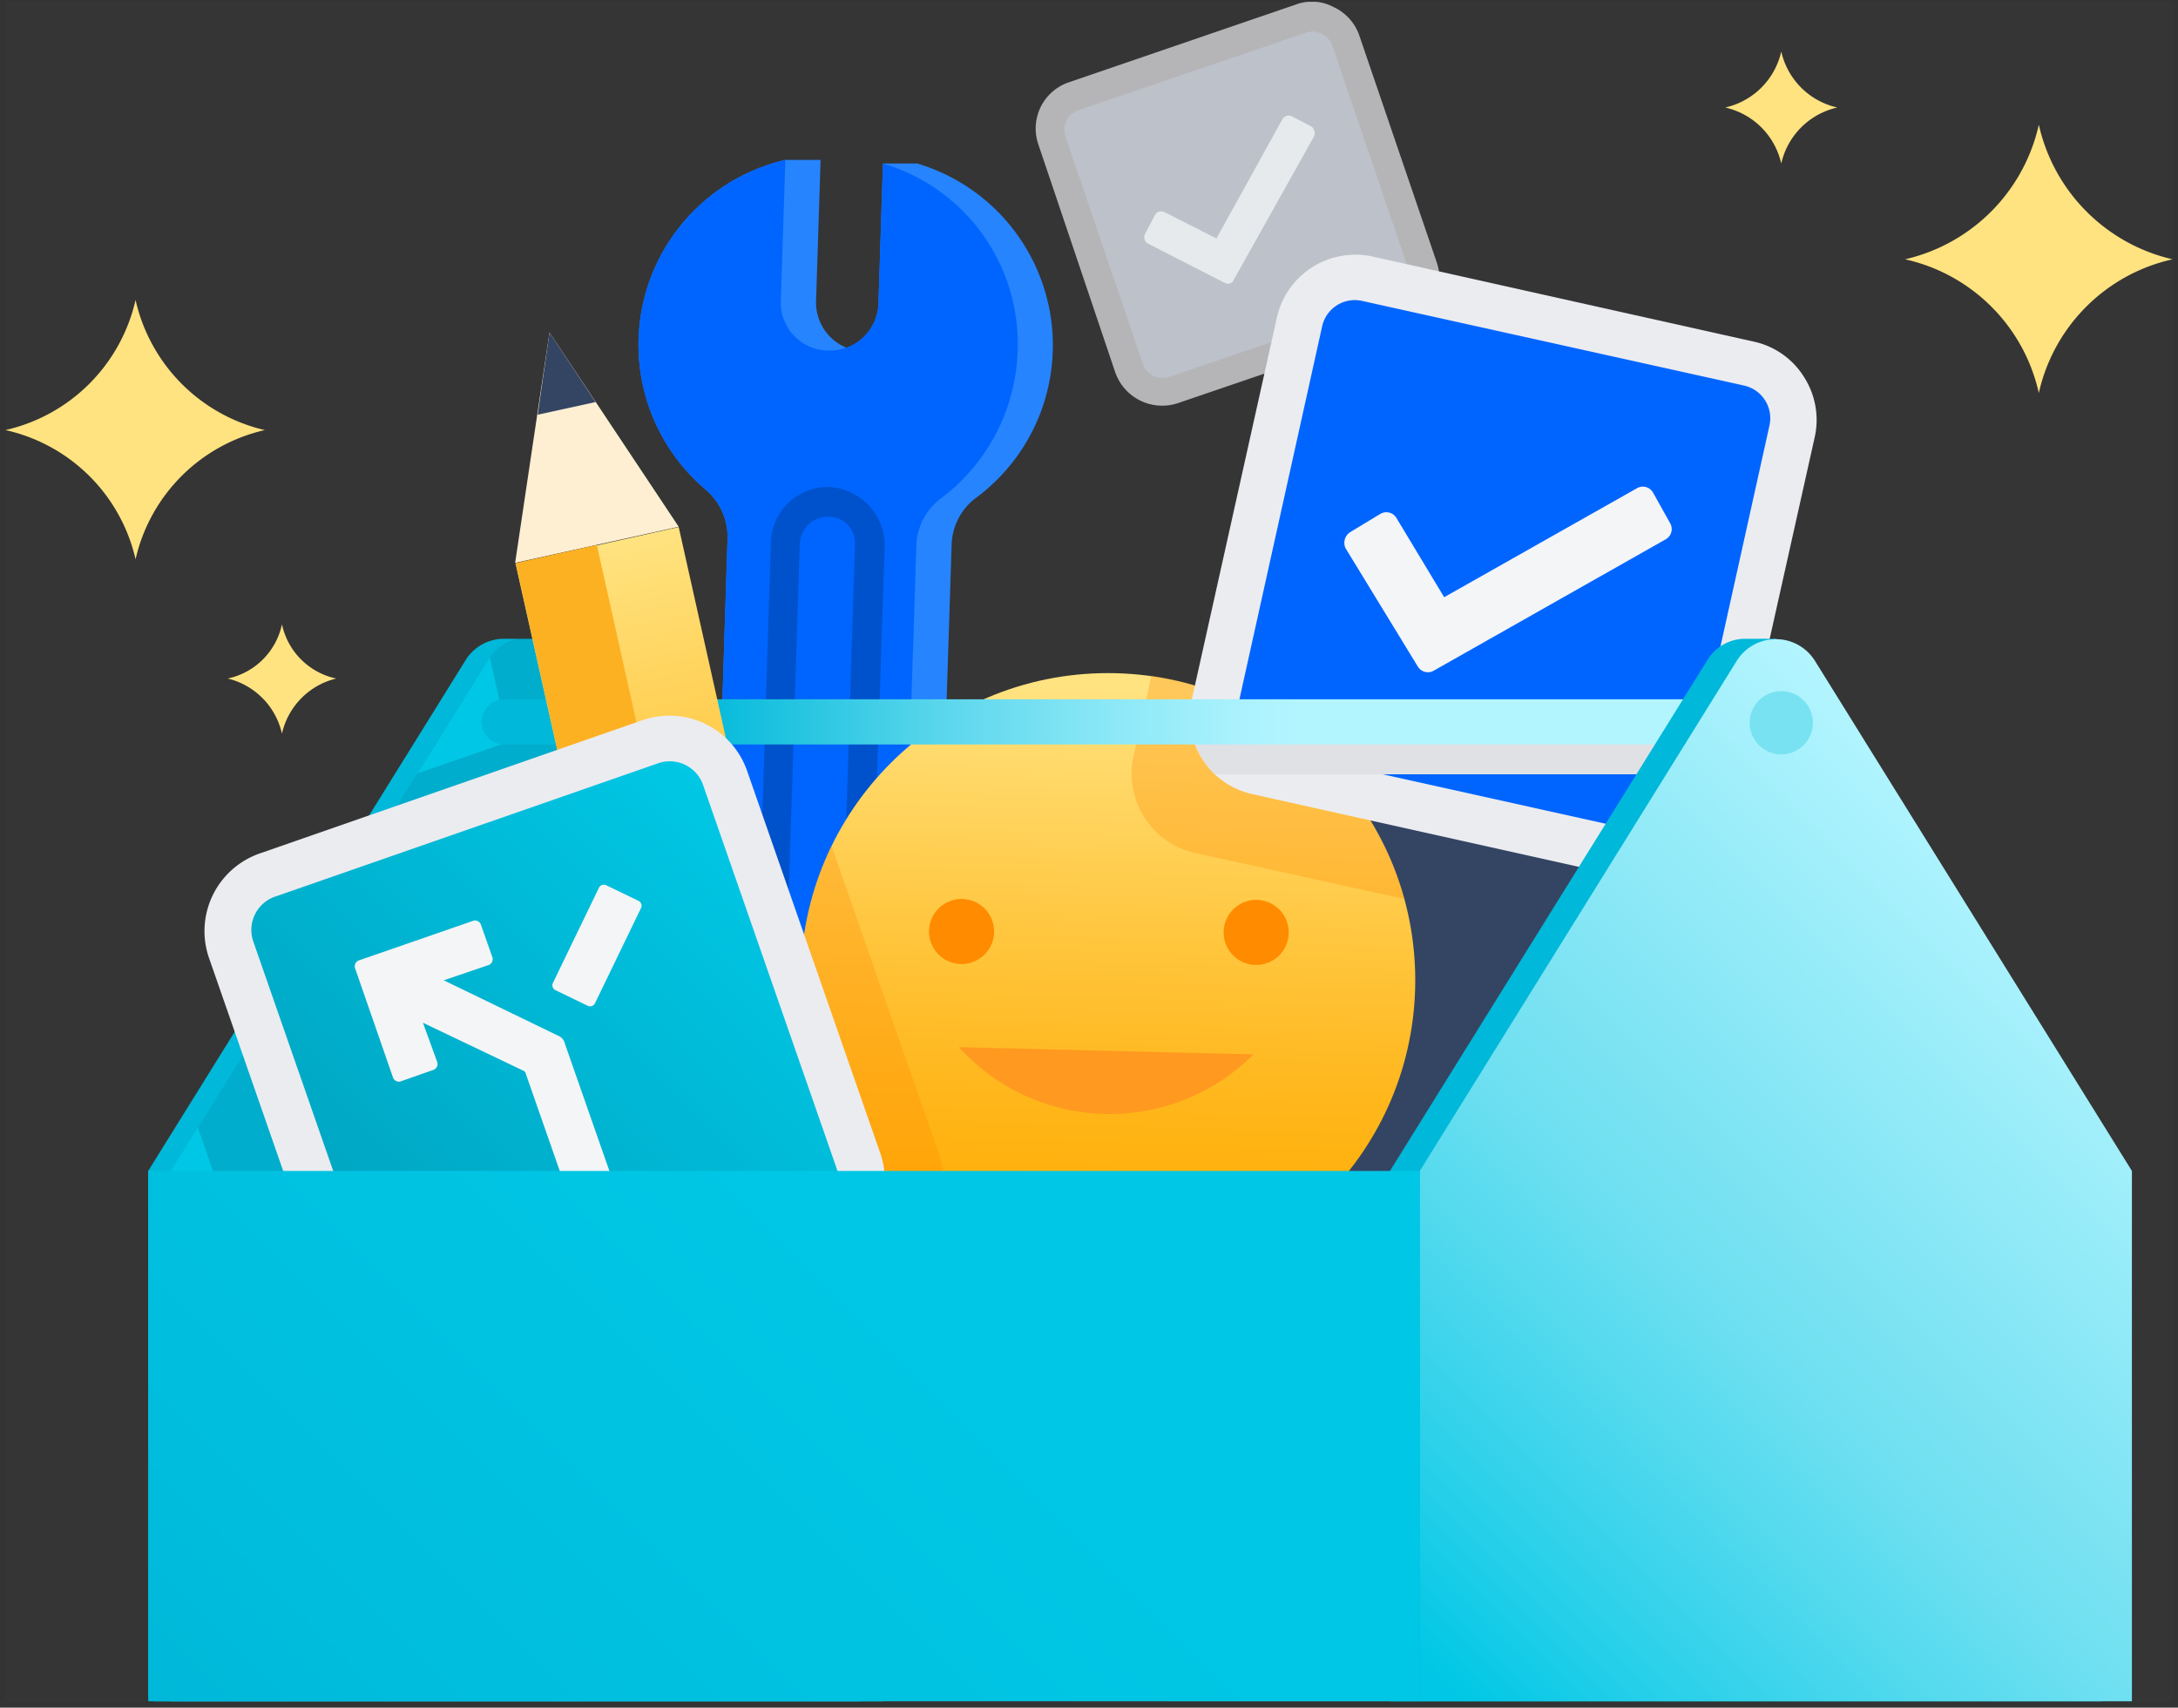
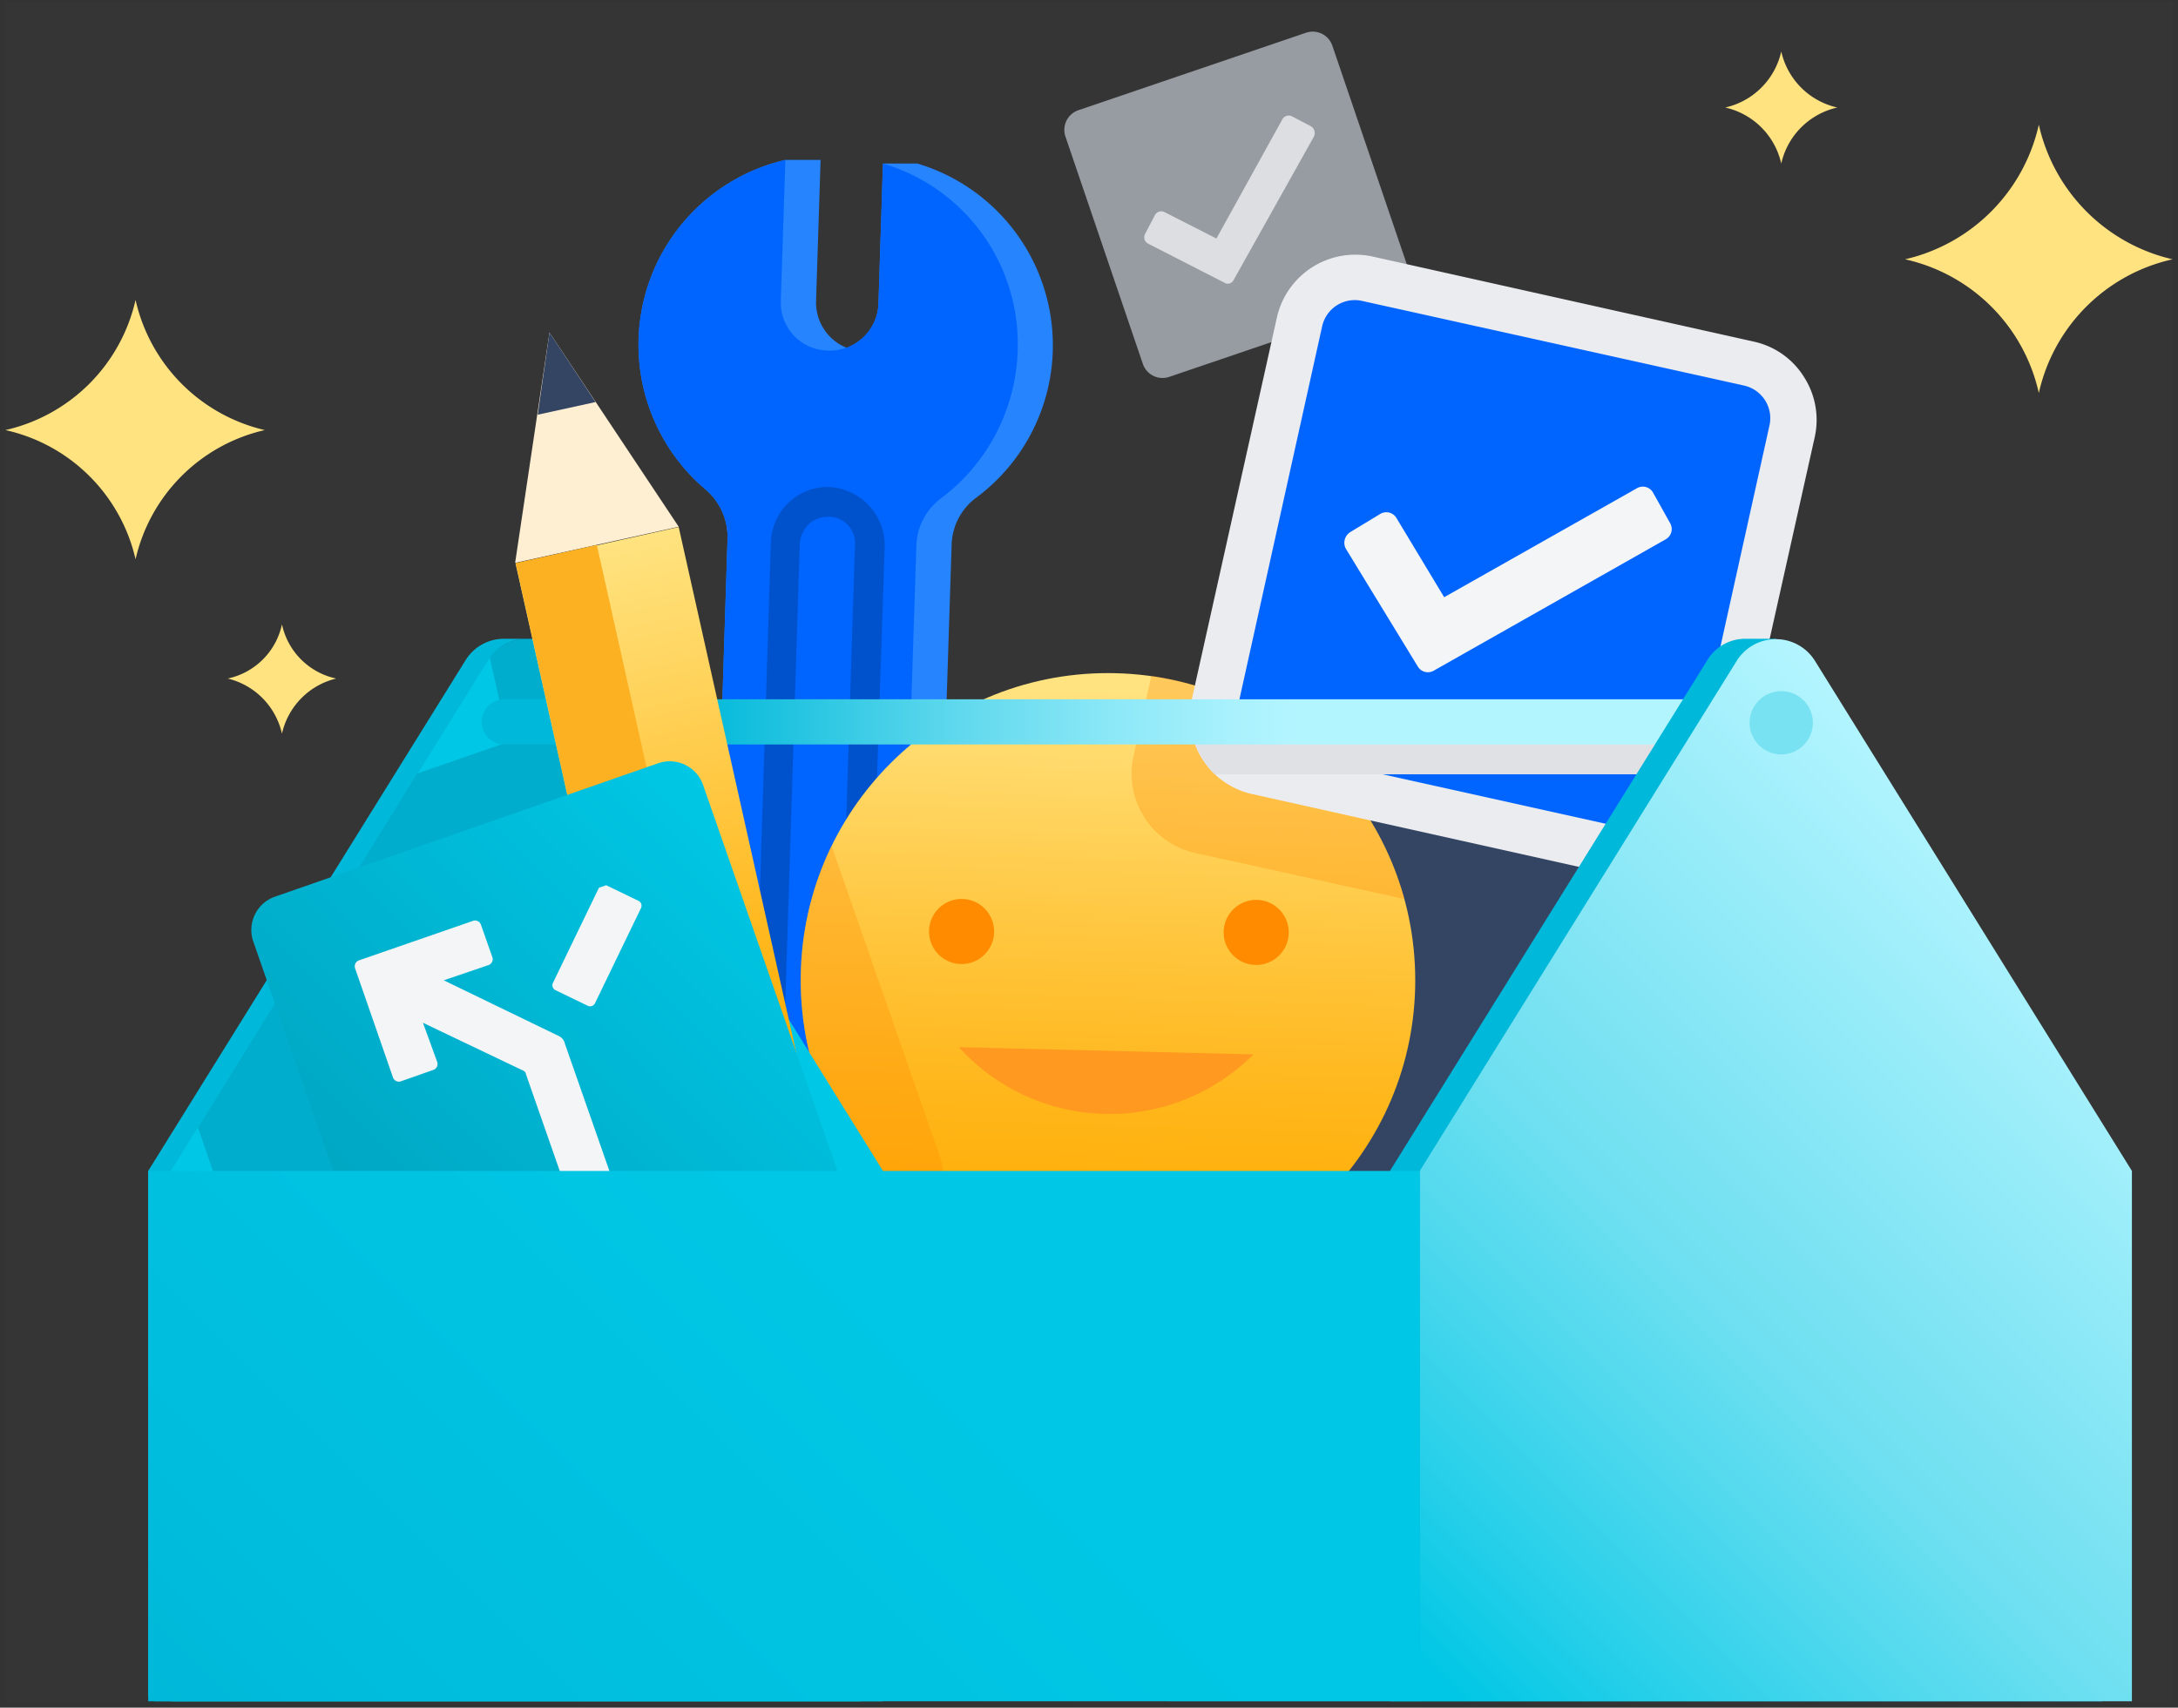
<svg xmlns="http://www.w3.org/2000/svg" fill="none" viewBox="0 0 241 189" id="root" data-bid="gptx74kc87fs3brp2t4k9nhr">
  <rect x="0" y="0" width="241" height="189" fill="#333333" stroke="none" />
  <g clip-path="url(#a)">
    <path fill="#fff" fill-opacity=".01" d="M.6.2h239.8v188.099H.6V.199Z" />
-     <path fill="#EBECF0" d="M130.4 44.598a5.501 5.501 0 0 1-7-3.4l-8.5-25.2a5.404 5.404 0 0 1 1.553-5.846 5.407 5.407 0 0 1 1.847-1.054l25.1-8.6a5.099 5.099 0 0 1 4.2.3 5.406 5.406 0 0 1 2.8 3.1l8.6 25.2a5.5 5.5 0 0 1-3.4 6.9l-25.2 8.6" opacity=".7" />
    <path fill="#C1C7D0" d="m144.51 3.624-25.181 8.572a2.3 2.3 0 0 0-1.436 2.919l8.566 25.162a2.3 2.3 0 0 0 2.919 1.436l25.181-8.572a2.3 2.3 0 0 0 1.436-2.919L147.429 5.06a2.3 2.3 0 0 0-2.919-1.436" opacity=".7" />
    <path fill="#FAFBFC" d="m135.5 31.298-8.4-4.3a.807.807 0 0 1-.439-.463.805.805 0 0 1 .039-.637l1.1-2.1a.798.798 0 0 1 1.1-.3l5.7 2.9 7.3-13.2a.798.798 0 0 1 1.1-.3l2.1 1.1a.9.9 0 0 1 .3 1.1l-8.9 15.9a.709.709 0 0 1-.433.373.696.696 0 0 1-.567-.073" opacity=".7" />
    <path fill="#EBECF0" d="M145.3 138.198a8.597 8.597 0 0 1-8.4-8.7l.6-41.2a8.598 8.598 0 0 1 8.6-8.4l41.3.6a8.499 8.499 0 0 1 8.4 8.6l-.6 41.3a8.601 8.601 0 0 1-8.6 8.4z" opacity=".7" />
    <path fill="#344563" d="m187.344 85.516-41.195-.647a3.6 3.6 0 0 0-3.656 3.543l-.648 41.195a3.6 3.6 0 0 0 3.543 3.656l41.195.647a3.6 3.6 0 0 0 3.656-3.543l.648-41.195a3.6 3.6 0 0 0-3.543-3.656" />
    <path fill="#2684FF" d="M101.5 18.1h-3.8l-.5 15.6a5.4 5.4 0 0 1-3.5 4.8 5.4 5.4 0 0 1-3.4-5.2l.5-15.6h-3.9a21 21 0 0 0-8.8 36.5 6.9 6.9 0 0 1 2.4 5.5l-2.2 69.099h3.9l2.1-.9a84.362 84.362 0 0 1 19-5.5l2-62.1a6.7 6.7 0 0 1 2.7-5.2 20.996 20.996 0 0 0 8.184-20.508A20.997 20.997 0 0 0 101.5 18.098" />
    <path fill="#0065FF" d="M78.1 54.2a6.9 6.9 0 0 1 2.4 5.5l-2.2 69.099 2.1-.9a84.36 84.36 0 0 1 19-5.5l2-62.1a6.8 6.8 0 0 1 2.8-5.2 21.197 21.197 0 0 0 8.4-16.2 20.797 20.797 0 0 0-14.9-20.8l-.5 15.6a5.4 5.4 0 0 1-5.6 5.1 5.3 5.3 0 0 1-5.2-5.5l.5-15.6a21 21 0 0 0-8.8 36.5" />
    <path fill="#0052CC" d="M89.9 120.4h-.2a6.4 6.4 0 0 1-6.1-6.5L85.3 60a6.299 6.299 0 0 1 6.5-6.1 6.5 6.5 0 0 1 6.1 6.5l-1.8 53.9a6.102 6.102 0 0 1-1.9 4.4 6.3 6.3 0 0 1-4.3 1.7m1.7-63.2a3.2 3.2 0 0 0-2.1.8 3.5 3.5 0 0 0-1 2.1L86.8 114a3 3 0 0 0 3 3.1 2.407 2.407 0 0 0 2.1-.8 3.01 3.01 0 0 0 1-2.1l1.7-53.9a2.9 2.9 0 0 0-2.9-3.1h-.1" />
    <path fill="url(#b)" d="M122.6 142.498c18.778 0 34-15.222 34-34s-15.222-34-34-34-34 15.222-34 34 15.222 34 34 34" />
    <path fill="#FF8B00" d="M92 93.598a34.8 34.8 0 0 0-3.4 14 34.2 34.2 0 0 0 14 28.4 8.99 8.99 0 0 0 1.3-8.3L92 93.598M127.4 74.799l-2 9a9.001 9.001 0 0 0 6.8 10.6l23.2 5.1a34.197 34.197 0 0 0-28-24.7" opacity=".3" />
    <path fill="#FF8B00" d="M106.4 106.698a3.6 3.6 0 1 0 0-7.2 3.6 3.6 0 0 0 0 7.2M139 106.798a3.6 3.6 0 1 0 0-7.2 3.6 3.6 0 0 0 0 7.2" />
    <path fill="#FF991F" d="M106.1 115.898a22.488 22.488 0 0 0 16.128 7.393 22.506 22.506 0 0 0 16.472-6.593z" />
    <path fill="#EBECF0" d="M138.6 87.898a8.8 8.8 0 0 1-6.7-10.6l9.4-42.2a8.899 8.899 0 0 1 10.6-6.7l42.1 9.4a8.709 8.709 0 0 1 5.6 3.9 8.798 8.798 0 0 1 1.2 6.7l-9.4 42.1a8.794 8.794 0 0 1-7.116 6.897 8.8 8.8 0 0 1-3.484-.097l-42.2-9.4" />
    <path fill="#0065FF" d="m192.985 42.675-42.274-9.372a3.7 3.7 0 0 0-4.413 2.811l-9.363 42.235a3.7 3.7 0 0 0 2.811 4.413l42.274 9.372a3.7 3.7 0 0 0 4.413-2.812l9.363-42.234a3.7 3.7 0 0 0-2.811-4.413" />
    <path fill="#F4F5F7" d="m156.9 73.799-8-13.1a1.4 1.4 0 0 1 .5-1.8l3.3-2a1.302 1.302 0 0 1 1.8.4l5.3 8.8 21.4-12.1a1.299 1.299 0 0 1 1.7.5l1.9 3.4a1.311 1.311 0 0 1 .132 1.006 1.3 1.3 0 0 1-.632.794l-25.6 14.5a1.295 1.295 0 0 1-1.449-.032 1.31 1.31 0 0 1-.351-.368" />
    <path fill="#DFE1E5" d="M193.6 80.598h-61.8a9.303 9.303 0 0 0 2.6 5.1h58.1l1.1-5.1" style="mix-blend-mode:multiply" />
    <path fill="#00B8D9" d="M60.1 73.097a3.598 3.598 0 0 0-1-1.1v-1.3h-3.3a4.999 4.999 0 0 0-4.3 2.4l-35.1 56.5v58.7h78.8v-58.7l-35.1-56.5" />
    <path fill="#00C7E5" d="M97.7 188.298H18.9v-58.7l35.1-56.5a5.1 5.1 0 0 1 8.6 0l35.1 56.5v58.7" />
    <path fill="#091E42" d="m65.1 79.2-.7-3.3-1.8-2.8a5 5 0 0 0-8.4-.3l2.1 9.3-10.1 3.5-24.3 39.199 8.2 23.6a9.103 9.103 0 0 0 11.5 5.6l42.5-14.8a8.989 8.989 0 0 0 5.137-4.608 9.004 9.004 0 0 0 .363-6.892l-8.7-25.1-14.5-23.4h-1.3" opacity=".15" />
    <path fill="url(#c)" d="M196.5 82.398H55.8a2.5 2.5 0 0 1 0-5h140.7a2.5 2.5 0 0 1 0 5" />
    <path fill="#FEEFD3" d="m60.8 36.799-3.8 25.5 18.1-4-14.3-21.5" />
    <path fill="url(#d)" d="m75.1 58.334-18.055 4.035 13.122 58.702 18.054-4.036L75.1 58.334" />
    <path fill="#344563" d="m65.9 44.499-5.1-7.7-1.3 9.1 6.4-1.4" />
    <path fill="#FCB123" d="m66.04 60.315-8.979 2.007 13.122 58.702 8.978-2.007L66.04 60.315" />
-     <path fill="#EBECF0" d="M97.4 127.625 82.668 85.317a9.1 9.1 0 0 0-11.586-5.602L28.735 94.462a9.1 9.1 0 0 0-5.601 11.586l14.733 42.308a9.1 9.1 0 0 0 11.587 5.601L91.8 139.211a9.1 9.1 0 0 0 5.6-11.586" />
    <path fill="url(#e)" d="M72.83 84.477 30.428 99.243a3.9 3.9 0 0 0-2.4 4.965l14.765 42.403a3.9 3.9 0 0 0 4.966 2.4l42.403-14.766a3.9 3.9 0 0 0 2.4-4.965L77.796 86.877a3.9 3.9 0 0 0-4.966-2.4" />
-     <path fill="#F4F5F7" d="m66.275 98.256-5.093 10.534a.6.6 0 0 0 .28.801l3.574 1.728a.6.6 0 0 0 .8-.279l5.093-10.534a.6.6 0 0 0-.279-.801l-3.574-1.728a.6.6 0 0 0-.801.28M54.5 105.999l-1.3-3.7a.701.701 0 0 0-.8-.4l-12.7 4.4a.698.698 0 0 0-.4.9l4.2 12.1a.7.7 0 0 0 .8.4l3.7-1.3a.698.698 0 0 0 .4-.8l-1.6-4.4 11.1 5.3a.506.506 0 0 1 .3.4l5.1 14.6a.603.603 0 0 0 .553.442.596.596 0 0 0 .247-.042l3.7-1.2a.8.8 0 0 0 .4-.9l-5.7-16.3a1.201 1.201 0 0 0-.6-.8l-12.8-6.2 5-1.7a.698.698 0 0 0 .4-.8" />
+     <path fill="#F4F5F7" d="m66.275 98.256-5.093 10.534a.6.6 0 0 0 .28.801l3.574 1.728a.6.6 0 0 0 .8-.279l5.093-10.534a.6.6 0 0 0-.279-.801l-3.574-1.728M54.5 105.999l-1.3-3.7a.701.701 0 0 0-.8-.4l-12.7 4.4a.698.698 0 0 0-.4.9l4.2 12.1a.7.7 0 0 0 .8.4l3.7-1.3a.698.698 0 0 0 .4-.8l-1.6-4.4 11.1 5.3a.506.506 0 0 1 .3.4l5.1 14.6a.603.603 0 0 0 .553.442.596.596 0 0 0 .247-.042l3.7-1.2a.8.8 0 0 0 .4-.9l-5.7-16.3a1.201 1.201 0 0 0-.6-.8l-12.8-6.2 5-1.7a.698.698 0 0 0 .4-.8" />
    <path fill="#00B8D9" d="M197.5 73.098a3.601 3.601 0 0 0-1-1.1v-1.3h-3.3a4.898 4.898 0 0 0-4.3 2.4l-35.1 56.5v58.7h78.8v-58.7z" />
    <path fill="url(#f)" d="M235.9 188.298h-78.8v-58.7l35.1-56.5a5.105 5.105 0 0 1 4.3-2.358 5.1 5.1 0 0 1 4.3 2.358l35.1 56.5z" />
    <path fill="url(#g)" d="M16.4 129.598h140.7v58.7H17.2a.8.8 0 0 1-.8-.8v-57.9" />
    <path fill="#79E2F2" d="M197.1 83.498a3.5 3.5 0 1 0 0-7 3.5 3.5 0 0 0 0 7" />
    <path fill="#FFE380" d="M15 33.2a19.1 19.1 0 0 0 14.3 14.4A19 19 0 0 0 15 61.9 19 19 0 0 0 .6 47.6 19.1 19.1 0 0 0 15 33.2M31.2 69.1a7.8 7.8 0 0 0 6 6 8.1 8.1 0 0 0-6 6.1 8.1 8.1 0 0 0-6-6.1 7.8 7.8 0 0 0 6-6M240.4 28.699a19.7 19.7 0 0 1-14.8-14.9 19.695 19.695 0 0 1-14.8 14.9 19.497 19.497 0 0 1 14.8 14.8 19.502 19.502 0 0 1 14.8-14.8M203.3 11.9a8.198 8.198 0 0 1-6.2-6.2 8.199 8.199 0 0 1-6.2 6.2 8.198 8.198 0 0 1 6.2 6.2 8.2 8.2 0 0 1 6.2-6.2" />
  </g>
  <defs>
    <linearGradient id="b" x1="118.767" x2="120.807" y1="144.307" y2="76.317" gradientUnits="userSpaceOnUse">
      <stop stop-color="#FFAB00" />
      <stop offset=".14" stop-color="#FFAE07" />
      <stop offset=".35" stop-color="#FFB71C" />
      <stop offset=".6" stop-color="#FFC63E" />
      <stop offset=".89" stop-color="#FFDA6C" />
      <stop offset="1" stop-color="#FFE380" />
    </linearGradient>
    <linearGradient id="c" x1="53.24" x2="199.06" y1="79.888" y2="79.888" gradientUnits="userSpaceOnUse">
      <stop offset=".16" stop-color="#00B8D9" />
      <stop offset=".23" stop-color="#20C3E0" />
      <stop offset=".36" stop-color="#5FD8ED" />
      <stop offset=".48" stop-color="#8CE8F7" />
      <stop offset=".57" stop-color="#A9F1FD" />
      <stop offset=".62" stop-color="#B3F5FF" />
    </linearGradient>
    <linearGradient id="d" x1="79.139" x2="66.017" y1="119.034" y2="60.333" gradientUnits="userSpaceOnUse">
      <stop stop-color="#FFAB00" />
      <stop offset="1" stop-color="#FFE380" />
    </linearGradient>
    <linearGradient id="e" x1="36.258" x2="84.198" y1="140.717" y2="92.787" gradientUnits="userSpaceOnUse">
      <stop stop-color="#00A3BF" />
      <stop offset="1" stop-color="#00C7E5" />
    </linearGradient>
    <linearGradient id="f" x1="156.74" x2="236.32" y1="187.928" y2="108.348" gradientUnits="userSpaceOnUse">
      <stop offset=".03" stop-color="#00C7E5" />
      <stop offset=".16" stop-color="#25CFE9" />
      <stop offset=".35" stop-color="#52D9EE" />
      <stop offset=".49" stop-color="#6FE0F1" />
      <stop offset=".57" stop-color="#79E2F2" />
      <stop offset="1" stop-color="#B3F5FF" />
    </linearGradient>
    <linearGradient id="g" x1="37.14" x2="136.62" y1="208.588" y2="109.108" gradientUnits="userSpaceOnUse">
      <stop stop-color="#00B8D9" />
      <stop offset=".15" stop-color="#00BDDD" />
      <stop offset=".63" stop-color="#00C7E5" />
    </linearGradient>
    <clipPath id="a">
      <path fill="#fff" d="M.6.2h239.8v188.099H.6V.199Z" />
    </clipPath>
  </defs>
</svg>